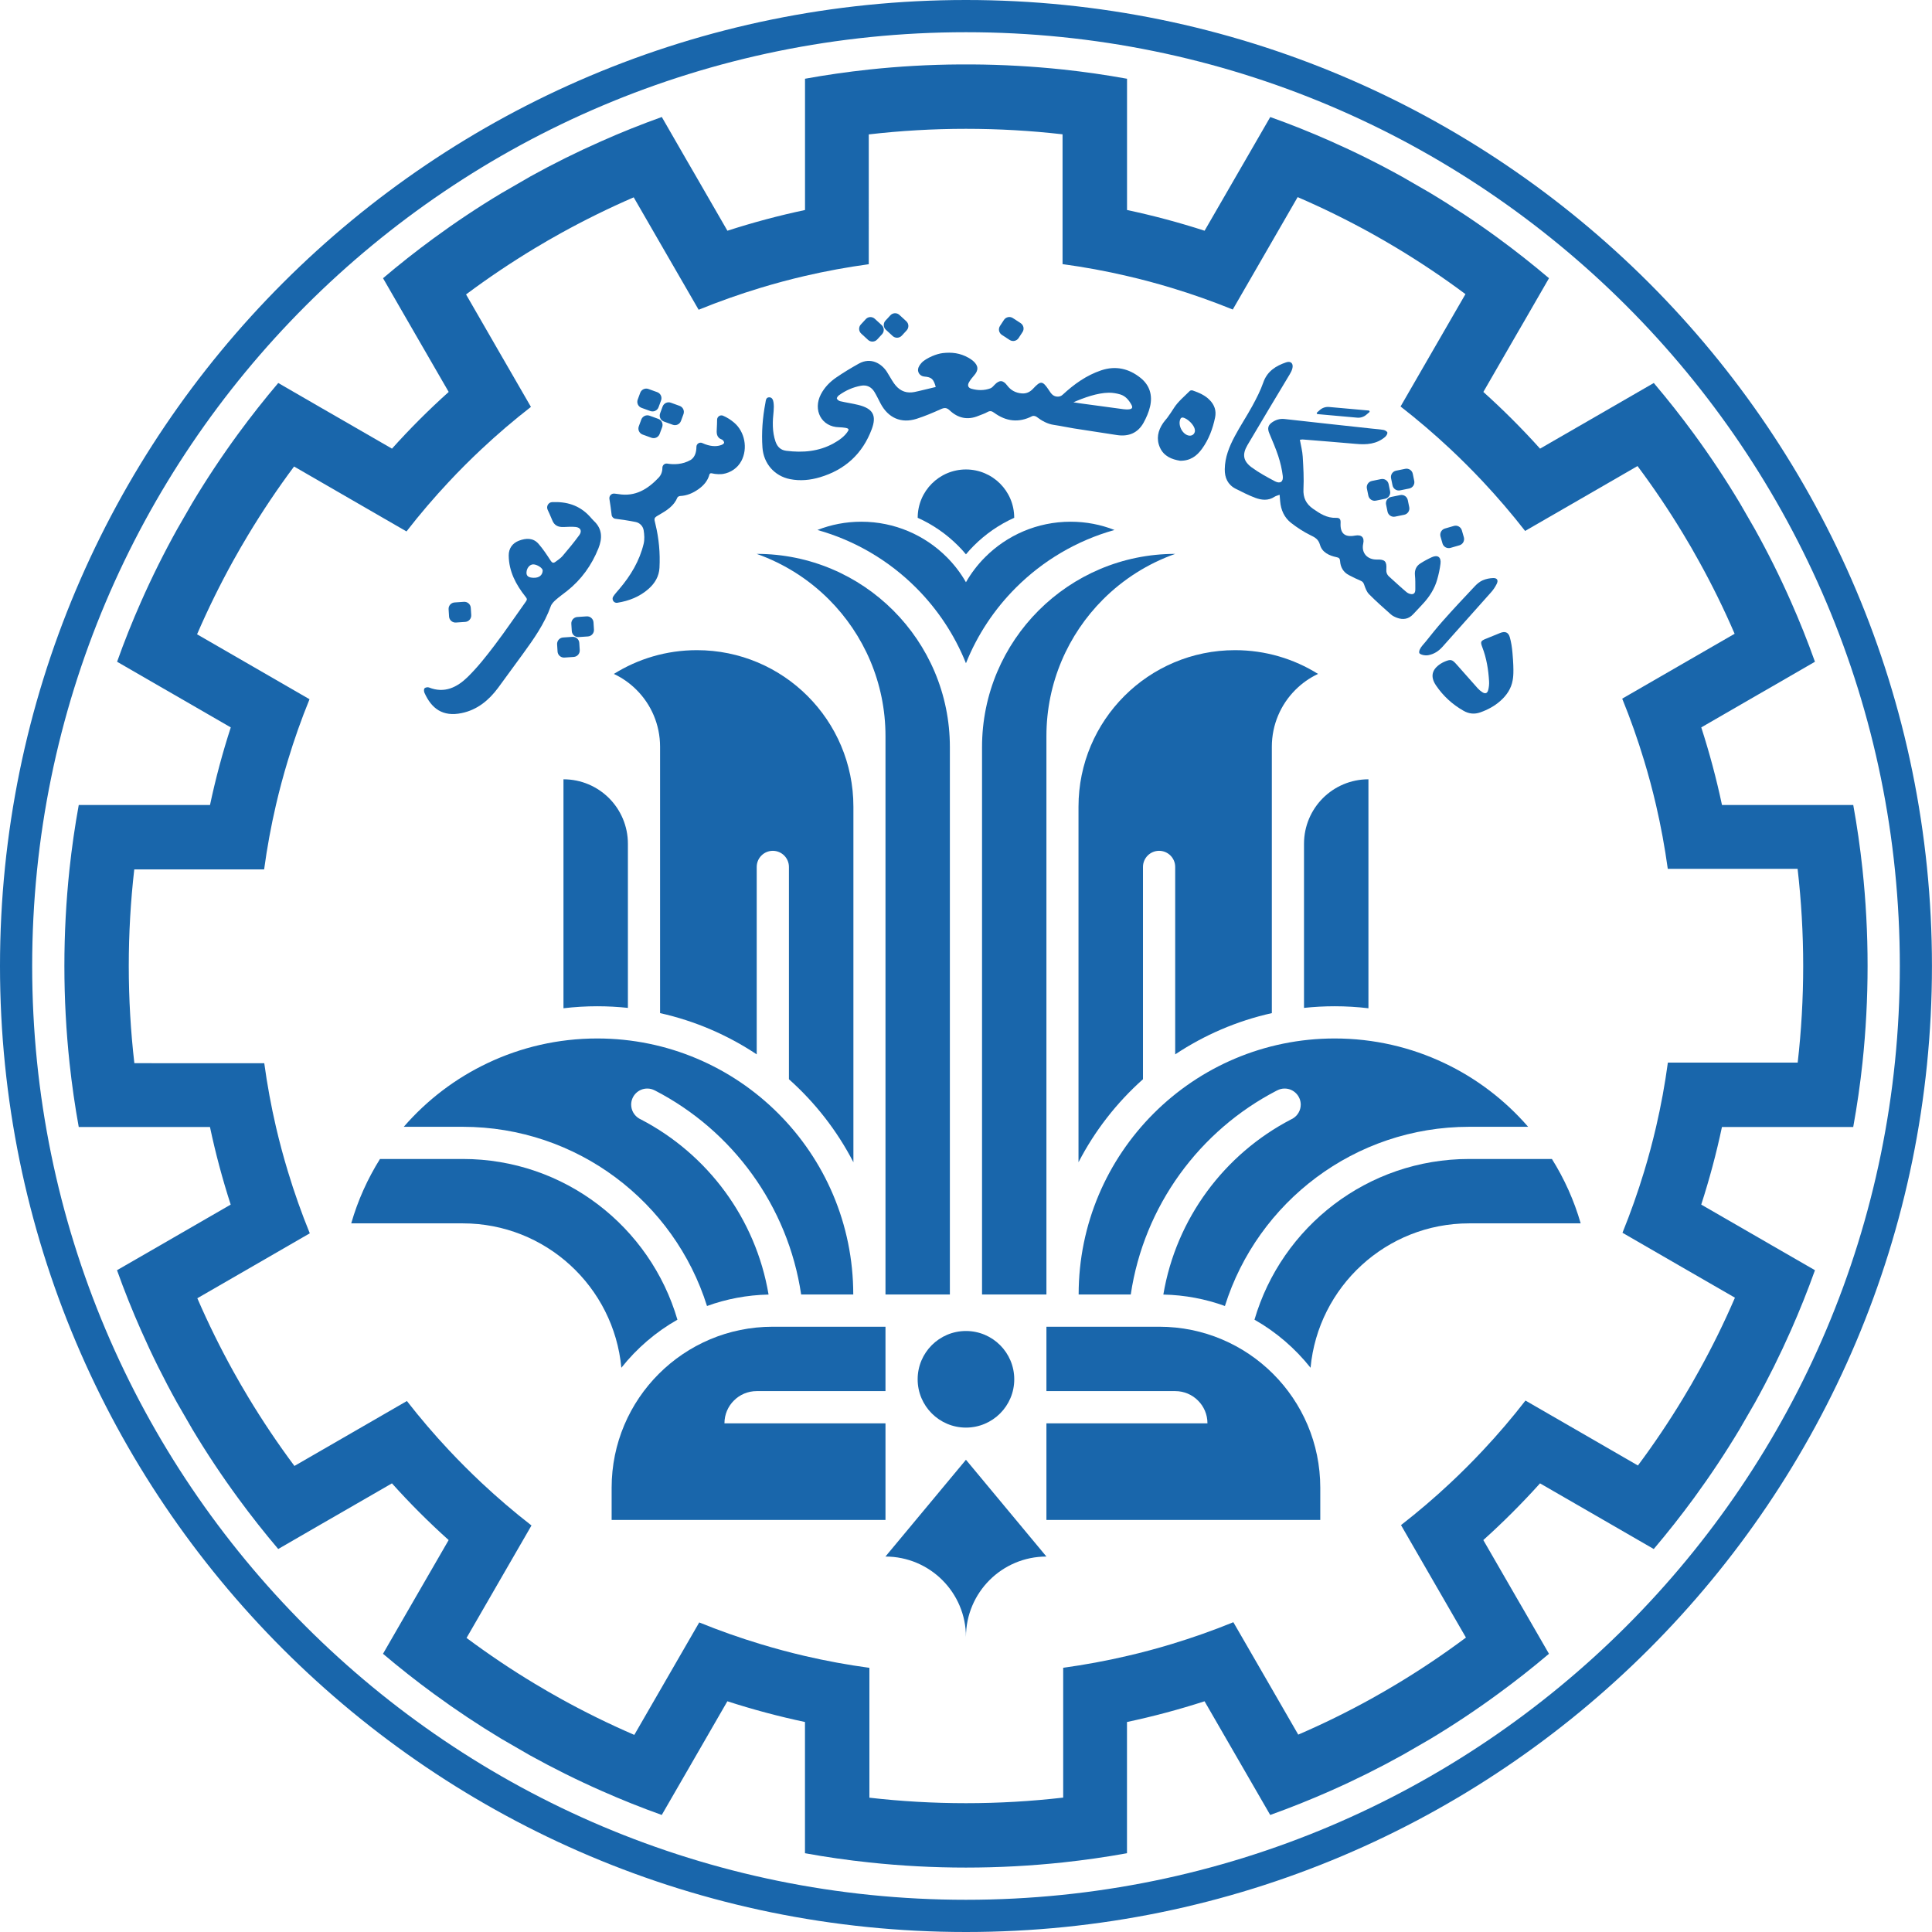
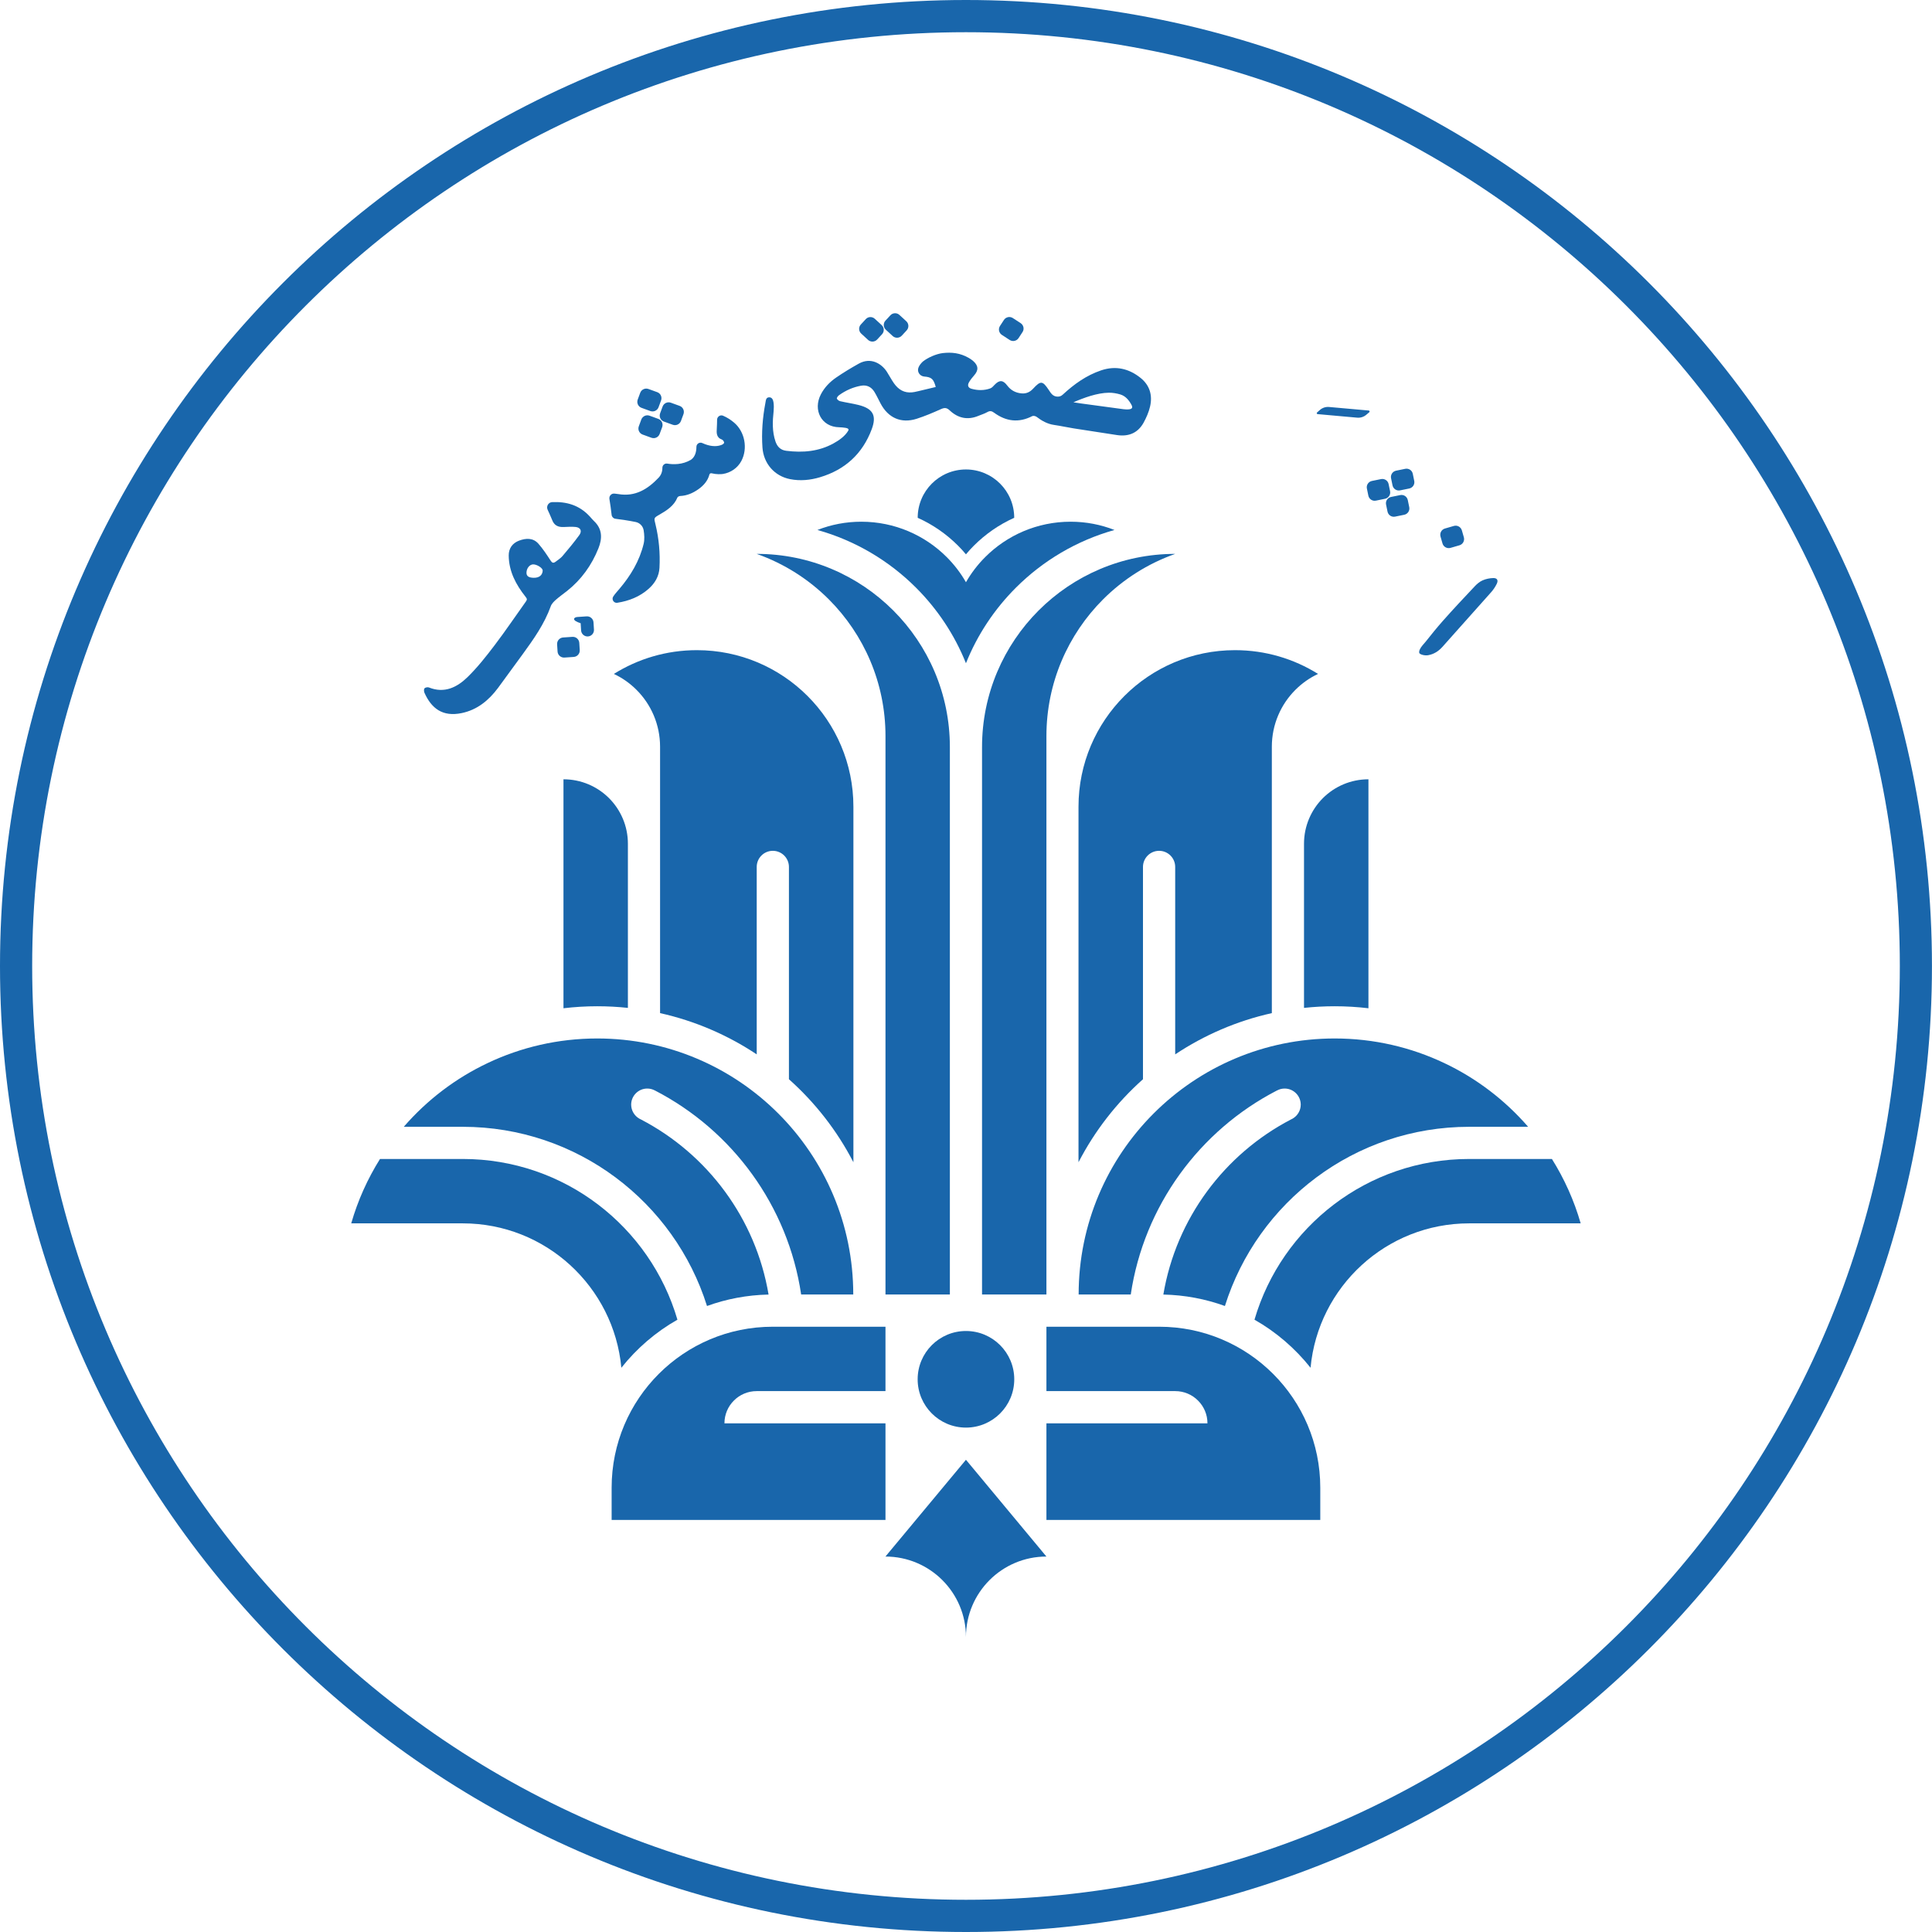
<svg xmlns="http://www.w3.org/2000/svg" id="sharif_logo" x="0px" y="0px" viewBox="0 0 425.2 425.2" style="enable-background:new 0 0 425.2 425.2;" xml:space="preserve">
  <title>Sharif University of Technology logo</title>
  <desc>This is a redesign of Sharif University of Technology's logo, which improves on existing versions. The work was performed by Hamed Amanollahi and supervised by Pooria Soltani at the International Affairs Office, Sharif University of Technology, 2021. The HEX color code of the design is #1966AB, which is the year of establishment of the university, and the color blue in Farsi (Abi).</desc>
  <style type="text/css">	.st0{fill:#1966AB;}</style>
  <path id="outer_ring" class="st0" d="M212.59,0c117.42,0,212.6,95.18,212.6,212.6c0,117.41-95.18,212.6-212.6,212.6  C95.18,425.2,0,330.01,0,212.6C0,95.18,95.18,0,212.59,0z M418.12,212.6C418.12,99.1,326.1,7.09,212.6,7.09S7.08,99.1,7.08,212.6  s92.01,205.51,205.51,205.51S418.12,326.1,418.12,212.6z" />
-   <path id="gear" class="st0" d="M409.89,191.21c-0.51-4.73-1.18-9.41-2.02-14.04h-11.01h-3.41h-14.47  c-1.23-5.81-2.76-11.51-4.56-17.08l12.53-7.24l2.94-1.69l9.55-5.52c-1.61-4.51-3.38-8.94-5.31-13.29  c-2.41-5.46-5.07-10.79-7.96-15.97l-3.25-5.64c-3.15-5.27-6.55-10.38-10.16-15.31c-2.8-3.82-5.73-7.53-8.79-11.14l-9.52,5.5  l-2.98,1.72l-12.53,7.23c-3.94-4.38-8.11-8.55-12.48-12.48l7.23-12.53l1.73-2.98l5.49-9.52c-3.64-3.08-7.38-6.04-11.24-8.86  c-4.82-3.53-9.82-6.85-14.97-9.94l-6.06-3.5c-5.16-2.87-10.47-5.51-15.9-7.91c-4.31-1.91-8.71-3.67-13.18-5.26l-5.52,9.56l-1.7,2.94  l-7.23,12.52c-5.57-1.8-11.26-3.33-17.07-4.56V31.76v-3.41V17.33c-4.67-0.85-9.4-1.53-14.18-2.04c-6.57-0.69-13.23-1.07-19.98-1.11  h-2.56c-6.79,0.04-13.5,0.42-20.11,1.13c-4.73,0.51-9.42,1.18-14.04,2.02v11.02v3.41v14.46c-5.81,1.23-11.51,2.76-17.08,4.56  l-7.23-12.53l-1.7-2.93l-5.51-9.57c-4.51,1.62-8.95,3.39-13.3,5.33c-5.31,2.34-10.51,4.92-15.56,7.72l-6.47,3.74  c-5.12,3.07-10.08,6.38-14.88,9.9c-3.82,2.8-7.54,5.73-11.14,8.79l5.49,9.52l1.72,2.98l7.24,12.53c-4.38,3.93-8.55,8.1-12.48,12.48  l-12.53-7.23l-2.99-1.72l-9.51-5.5c-3.09,3.64-6.04,7.39-8.87,11.25c-3.58,4.9-6.95,9.97-10.08,15.2l-3.25,5.64  c-2.91,5.22-5.58,10.58-8.01,16.08c-1.91,4.31-3.67,8.71-5.26,13.18l9.55,5.52l2.94,1.69l12.53,7.24  c-1.81,5.57-3.34,11.27-4.57,17.08H31.75h-3.41H17.33c-0.85,4.67-1.53,9.4-2.04,14.17c-0.74,6.98-1.12,14.08-1.12,21.26  c0,7.23,0.39,14.36,1.14,21.39c0.51,4.73,1.18,9.41,2.02,14.04h11.01h3.41h14.46c1.23,5.81,2.76,11.51,4.56,17.08l-12.52,7.23  l-2.94,1.7l-9.56,5.51c1.61,4.51,3.39,8.95,5.32,13.3c2.39,5.41,5.02,10.7,7.88,15.84l3.4,5.89c3.13,5.22,6.5,10.29,10.09,15.18  c2.8,3.82,5.73,7.54,8.79,11.15l9.51-5.5l2.99-1.72l12.53-7.23c3.93,4.38,8.1,8.55,12.48,12.48l-7.24,12.53l-1.72,2.98l-5.49,9.52  c3.64,3.08,7.39,6.04,11.25,8.86c4.77,3.49,9.69,6.77,14.77,9.83l6.33,3.66c5.14,2.84,10.41,5.47,15.82,7.85  c4.31,1.91,8.71,3.67,13.18,5.27l5.52-9.56l1.69-2.93l7.23-12.53c5.57,1.8,11.27,3.33,17.08,4.56v14.46v3.41v11.01  c4.67,0.85,9.39,1.53,14.17,2.03c6.98,0.75,14.08,1.13,21.26,1.13c7.23,0,14.36-0.39,21.39-1.14c4.73-0.51,9.42-1.18,14.05-2.02  v-11.01v-3.41v-14.46c5.81-1.23,11.5-2.76,17.07-4.56l7.23,12.52l1.7,2.94l5.52,9.56c4.51-1.62,8.94-3.39,13.29-5.32  c5.43-2.4,10.73-5.04,15.89-7.91l5.96-3.44c5.18-3.11,10.2-6.45,15.06-10.02c3.82-2.79,7.54-5.72,11.15-8.78l-5.49-9.52l-1.73-2.98  l-7.23-12.53c4.37-3.93,8.54-8.1,12.48-12.48l12.53,7.23l2.98,1.72l9.52,5.5c3.09-3.64,6.04-7.39,8.87-11.25  c3.55-4.86,6.9-9.89,10.01-15.08l3.4-5.89c2.88-5.18,5.52-10.5,7.93-15.95c1.91-4.32,3.67-8.72,5.27-13.19l-9.56-5.51l-2.94-1.7  l-12.53-7.23c1.8-5.57,3.33-11.27,4.56-17.08h14.47h3.41h11.01c0.85-4.67,1.53-9.4,2.04-14.17c0.74-6.98,1.12-14.08,1.12-21.26  C411.03,205.37,410.64,198.24,409.89,191.21z M381.36,233.86h-14.29c-0.65,4.8-1.52,9.52-2.6,14.17c-0.77,3.31-1.65,6.59-2.63,9.82  c-1.39,4.58-2.98,9.07-4.76,13.46l12.37,7.15l12.38,7.14c-2.37,5.5-5.01,10.87-7.9,16.07c-1.12,2.05-2.29,4.07-3.5,6.06  c-3.08,5.1-6.4,10.04-9.95,14.8l-12.36-7.14l-12.39-7.15c-2.95,3.8-6.07,7.46-9.36,10.96c-2.31,2.47-4.7,4.86-7.17,7.17  c-3.47,3.26-7.1,6.35-10.86,9.28l7.15,12.39l7.14,12.36c-4.93,3.68-10.04,7.11-15.34,10.29c-1.83,1.1-3.69,2.17-5.56,3.21  c-5.19,2.87-10.53,5.5-16.01,7.86l-7.13-12.36l-7.15-12.38c-4.43,1.81-8.97,3.41-13.59,4.81c-3.23,0.98-6.5,1.86-9.81,2.62  c-4.61,1.08-9.3,1.94-14.05,2.6v14.29v14.28c-7.02,0.81-14.16,1.23-21.39,1.23c-7.19,0-14.28-0.41-21.26-1.21v-14.28v-14.3  c-4.8-0.65-9.52-1.52-14.17-2.6c-3.31-0.77-6.58-1.65-9.81-2.63c-4.58-1.38-9.08-2.98-13.47-4.76l-7.15,12.38l-7.14,12.37  c-5.56-2.4-10.98-5.07-16.23-7.98c-1.9-1.05-3.77-2.14-5.62-3.25c-5.2-3.12-10.22-6.5-15.07-10.11l7.14-12.37l7.15-12.38  c-3.8-2.95-7.46-6.08-10.97-9.37c-2.46-2.31-4.85-4.7-7.16-7.16c-3.26-3.47-6.36-7.1-9.29-10.86l-12.38,7.15l-12.37,7.14  c-3.64-4.88-7.04-9.95-10.19-15.18c-1.11-1.85-2.2-3.72-3.25-5.62c-2.89-5.22-5.54-10.59-7.93-16.11l12.37-7.14l12.38-7.15  c-1.81-4.43-3.41-8.96-4.81-13.59c-0.98-3.23-1.86-6.5-2.63-9.81c-1.07-4.61-1.93-9.29-2.58-14.04h-14.3H29.57  c-0.81-7.02-1.23-14.16-1.23-21.39c0-7.19,0.41-14.28,1.21-21.26h14.28h14.3c0.65-4.8,1.52-9.52,2.6-14.17  c0.77-3.32,1.65-6.59,2.63-9.82c1.38-4.58,2.97-9.07,4.76-13.46l-12.38-7.15l-12.37-7.14c2.4-5.56,5.07-10.98,7.98-16.23  c1.05-1.9,2.14-3.77,3.25-5.62c3.13-5.2,6.5-10.23,10.12-15.08l12.36,7.14l12.38,7.15c2.95-3.8,6.08-7.46,9.36-10.96  c2.31-2.47,4.7-4.86,7.17-7.17c3.47-3.26,7.1-6.36,10.86-9.28l-7.15-12.38l-7.13-12.37c4.88-3.64,9.94-7.04,15.17-10.19  c1.85-1.11,3.72-2.2,5.62-3.25c5.22-2.89,10.59-5.54,16.11-7.93l7.14,12.37l7.15,12.37c4.43-1.8,8.96-3.41,13.58-4.81  c3.23-0.98,6.51-1.86,9.82-2.63c4.61-1.07,9.29-1.93,14.04-2.58V43.86V29.58c7.02-0.81,14.16-1.23,21.39-1.23  c7.19,0,14.28,0.41,21.26,1.21v14.28v14.29c4.8,0.65,9.53,1.52,14.18,2.61c3.31,0.76,6.58,1.64,9.81,2.62  c4.58,1.38,9.07,2.98,13.47,4.76l7.14-12.37l7.14-12.37c5.52,2.38,10.9,5.03,16.13,7.92c1.87,1.04,3.73,2.11,5.56,3.21  c5.26,3.16,10.35,6.57,15.24,10.22l-7.14,12.36l-7.14,12.37c3.8,2.96,7.45,6.08,10.95,9.36c2.47,2.32,4.86,4.71,7.18,7.18  c3.25,3.47,6.35,7.09,9.28,10.85l12.38-7.14l12.36-7.14c3.58,4.79,6.93,9.77,10.03,14.9c1.21,1.99,2.38,4.01,3.5,6.06  c2.87,5.17,5.49,10.49,7.84,15.95l-12.37,7.14l-12.37,7.14c1.81,4.43,3.41,8.97,4.81,13.59c0.98,3.23,1.86,6.5,2.63,9.82  c1.07,4.6,1.93,9.29,2.59,14.04h14.28h14.29c0.81,7.02,1.23,14.16,1.23,21.39c0,7.19-0.41,14.28-1.21,21.26H381.36z" />
  <g id="text">
    <path class="st0" d="M205.94,85.17c-0.48-1.78-0.93-2.17-2.53-2.3c-0.97-0.08-1.64-1.05-1.27-1.98c0.19-0.49,0.56-0.94,0.95-1.31   c1.12-0.9,2.98-1.7,4.38-1.87c2-0.23,3.83-0.02,5.7,1.04c0.36,0.2,0.71,0.44,1.03,0.72c1.16,1.03,1.19,2.03,0.16,3.18   c-0.41,0.46-0.81,0.97-1.11,1.5c-0.38,0.68-0.18,1.2,0.55,1.41c1.39,0.39,2.8,0.41,4.16-0.09c0.36-0.13,0.66-0.49,0.94-0.79   c1.05-1.1,1.85-1.06,2.76,0.15c0.8,1.07,1.87,1.64,3.19,1.75c1.01,0.09,1.83-0.29,2.51-1.03c1.69-1.82,2.09-1.78,3.48,0.31   c0.43,0.65,0.83,1.33,1.75,1.42c0.54,0.05,0.93-0.07,1.33-0.45c2.48-2.29,5.18-4.23,8.42-5.32c3.2-1.08,6.11-0.4,8.68,1.66   c2.03,1.63,2.67,3.85,2.08,6.34c-0.29,1.23-0.82,2.43-1.43,3.54c-1.27,2.27-3.31,3.08-5.84,2.7c-3.18-0.48-6.35-0.97-9.53-1.47   c-1.44-0.23-2.87-0.55-4.32-0.76c-1.48-0.21-2.7-0.91-3.86-1.79c-0.23-0.17-0.71-0.27-0.94-0.15c-2.97,1.53-5.76,1.18-8.4-0.75   c-0.5-0.37-0.9-0.47-1.48-0.14c-0.61,0.35-1.29,0.55-1.94,0.82c-2.39,1.01-4.53,0.53-6.36-1.2c-0.68-0.64-1.18-0.6-1.96-0.25   c-1.73,0.78-3.5,1.53-5.31,2.11c-3.41,1.08-6.26-0.19-7.94-3.38c-0.45-0.85-0.86-1.74-1.36-2.56c-0.67-1.08-1.68-1.57-2.94-1.34   c-1.77,0.32-3.39,1.04-4.85,2.1c-0.23,0.17-0.52,0.56-0.46,0.73c0.1,0.26,0.45,0.52,0.74,0.58c1.32,0.31,2.67,0.49,3.99,0.82   c3.18,0.79,4.08,2.29,2.94,5.34c-2.01,5.39-5.86,8.92-11.38,10.57c-2.15,0.64-4.35,0.86-6.59,0.42c-3.45-0.68-5.83-3.44-6.08-6.95   c-0.23-3.31,0.03-6.58,0.65-9.83c0.1-0.51,0.09-1.22,0.83-1.23c0.68-0.01,0.88,0.62,0.96,1.16c0.08,0.61,0.08,1.24,0.02,1.86   c-0.25,2.28-0.34,4.53,0.42,6.74c0.4,1.14,1.13,1.86,2.36,2.01c3.63,0.46,7.18,0.16,10.42-1.64c1.16-0.64,2.53-1.58,3.22-2.79   c0.18-0.32-0.03-0.53-0.59-0.62c-0.46-0.07-0.94-0.12-1.4-0.13c-3.92-0.06-5.83-3.8-4.03-7.25c0.79-1.52,1.97-2.73,3.35-3.68   c1.61-1.11,3.29-2.12,4.99-3.07c2.69-1.5,5.05,0.04,6.18,1.79c0.54,0.83,0.99,1.72,1.56,2.53c1.02,1.45,2.31,2.16,3.96,2   C201.3,86.32,202.29,86.03,205.94,85.17z M236.24,88.54c0.74,0.1,1.35,0.21,1.72,0.26c3.1,0.43,6.2,0.85,9.31,1.26   c0.41,0.05,0.84,0.08,1.25,0.02c0.66-0.08,0.81-0.4,0.5-0.98c-0.56-1.03-1.3-1.94-2.46-2.29c-0.81-0.24-1.68-0.39-2.53-0.38   C241.48,86.46,238.53,87.54,236.24,88.54z" />
-     <path class="st0" d="M281.62,108.89c-0.44,0.17-0.81,0.24-1.1,0.43c-1.39,0.93-2.87,0.76-4.29,0.23c-1.46-0.55-2.86-1.27-4.26-1.97   c-1.76-0.89-2.45-2.44-2.42-4.32c0.03-2.61,0.99-4.97,2.18-7.21c1.21-2.28,2.65-4.44,3.89-6.71c0.91-1.67,1.79-3.38,2.41-5.16   c0.86-2.48,2.76-3.66,5.02-4.43c1.09-0.37,1.67,0.29,1.36,1.41c-0.12,0.42-0.32,0.82-0.55,1.2c-3.11,5.2-6.25,10.38-9.32,15.61   c-1.2,2.05-0.94,3.53,0.97,4.92c1.59,1.16,3.35,2.12,5.1,3.04c1.13,0.59,1.86,0.1,1.71-1.16c-0.18-1.49-0.53-2.98-1-4.41   c-0.56-1.71-1.29-3.36-1.98-5.03c-0.44-1.06-0.27-1.79,0.7-2.43c0.8-0.53,1.66-0.79,2.67-0.68c6.44,0.73,12.88,1.42,19.32,2.12   c0.83,0.09,1.67,0.14,2.49,0.29c0.32,0.06,0.79,0.35,0.82,0.58c0.03,0.3-0.24,0.72-0.5,0.95c-1.87,1.6-4.1,1.75-6.43,1.53   c-3.9-0.35-7.81-0.65-11.72-0.97c-0.17-0.01-0.35,0.04-0.61,0.07c0.23,1.28,0.56,2.49,0.63,3.73c0.14,2.37,0.28,4.75,0.16,7.12   c-0.1,1.93,0.6,3.28,2.1,4.33c1.53,1.07,3.07,2.07,5.07,2c0.82-0.03,1.04,0.32,1,1.14c-0.12,2.26,0.91,3.19,3.16,2.77   c1.46-0.27,2.13,0.39,1.82,1.78c-0.46,2.07,0.95,3.55,3.06,3.49c1.7-0.05,2.15,0.4,2.03,2.13c-0.05,0.66,0.12,1.17,0.6,1.61   c1.29,1.15,2.54,2.34,3.86,3.44c0.33,0.28,0.91,0.5,1.31,0.42c0.61-0.11,0.62-0.76,0.61-1.29c-0.01-0.94,0.02-1.89-0.08-2.82   c-0.12-1.14,0.25-2.03,1.18-2.63c0.81-0.52,1.66-0.98,2.54-1.38c1.29-0.58,2.07-0.01,1.9,1.41c-0.14,1.19-0.4,2.37-0.73,3.52   c-0.56,1.97-1.63,3.67-3,5.18c-0.75,0.83-1.53,1.64-2.3,2.46c-0.99,1.06-2.19,1.26-3.51,0.78c-0.48-0.18-0.99-0.41-1.37-0.75   c-1.64-1.45-3.29-2.91-4.82-4.46c-0.52-0.53-0.81-1.33-1.06-2.06c-0.15-0.44-0.32-0.7-0.75-0.88c-0.89-0.38-1.76-0.8-2.61-1.25   c-1.25-0.65-1.86-1.75-1.95-3.1c-0.04-0.57-0.25-0.74-0.77-0.85c-1.63-0.34-3.18-1.05-3.65-2.72c-0.36-1.25-1.09-1.63-2.1-2.12   c-1.49-0.73-2.9-1.65-4.22-2.67c-1.54-1.19-2.29-2.88-2.45-4.82C281.69,109.89,281.66,109.47,281.62,108.89z" />
    <path class="st0" d="M120.52,112.17c-0.34-0.74,0.17-1.62,0.99-1.66c3.15-0.14,5.94,0.64,8.23,3.09c0.32,0.34,0.61,0.72,0.95,1.04   c1.9,1.76,1.89,3.86,1.01,6.05c-1.49,3.71-3.75,6.87-6.89,9.36c-0.82,0.65-1.68,1.25-2.46,1.94c-0.45,0.4-0.94,0.88-1.13,1.42   c-1.4,3.9-3.75,7.22-6.15,10.52c-1.81,2.5-3.63,4.99-5.46,7.47c-2.04,2.74-4.58,4.83-8,5.54c-4.18,0.87-6.64-1-8.19-4.46   c-0.13-0.29-0.16-0.79,0.01-0.99c0.17-0.2,0.7-0.3,0.97-0.19c3.44,1.38,6.22-0.05,8.54-2.32c2.17-2.13,4.08-4.55,5.92-6.98   c2.39-3.14,4.59-6.42,6.89-9.63c0.32-0.45,0.23-0.63-0.12-1.07c-2.09-2.64-3.64-5.56-3.67-9.04c-0.01-1.54,0.79-2.71,2.27-3.27   c1.53-0.57,3.1-0.66,4.28,0.69c0.99,1.13,1.83,2.4,2.65,3.67c0.34,0.53,0.62,0.65,1.1,0.29c0.54-0.41,1.13-0.78,1.56-1.29   c1.27-1.49,2.52-3,3.67-4.58c0.65-0.89,0.3-1.67-0.8-1.79c-0.87-0.09-1.75-0.03-2.63,0.01c-1.23,0.05-2.1-0.34-2.56-1.59   C121.2,113.66,120.87,112.93,120.52,112.17z M117.38,127.16c1.25,0.05,2.01-0.54,2.06-1.59c0.02-0.53-1.22-1.35-2.07-1.36   c-0.78-0.01-1.47,0.82-1.5,1.8C115.85,126.77,116.31,127.12,117.38,127.16z" />
    <path class="st0" d="M134.12,109.8c-0.1-0.65,0.44-1.24,1.1-1.17c0.29,0.03,0.59,0.06,0.88,0.11c3.71,0.63,6.47-1.09,8.86-3.62   c0.56-0.6,0.82-1.33,0.82-2.17c0-0.57,0.5-1.01,1.06-0.92c1.3,0.22,3.35,0.28,5.24-0.85c0.94-0.67,1.18-1.8,1.19-2.84   c0-0.66,0.69-1.11,1.3-0.83c1.62,0.75,3.04,0.83,4.08,0.46c0.28-0.08,0.66-0.29,0.71-0.51c0.05-0.19-0.23-0.63-0.46-0.71   c-1.3-0.47-1.2-1.5-1.14-2.56c0.04-0.6,0.05-1.2,0.06-1.82c0.01-0.67,0.69-1.14,1.31-0.88c0.89,0.38,1.69,0.89,2.43,1.52   c2.37,2,3.06,5.69,1.6,8.44c-0.82,1.55-2.36,2.59-4.05,2.86c-0.47,0.07-1.47,0.11-2.51-0.15c-0.21-0.05-0.42,0.07-0.47,0.28   c-0.38,1.4-1.27,2.42-2.44,3.24c-1.2,0.84-2.49,1.41-3.98,1.48c-0.22,0.01-0.55,0.16-0.62,0.33c-0.76,1.85-2.33,2.83-3.95,3.77   c-1.29,0.74-1.23,0.72-0.88,2.14c0.76,3.14,1.05,6.34,0.88,9.56c-0.1,1.87-1,3.39-2.38,4.62c-1.97,1.75-4.34,2.68-6.91,3.08   c-0.76,0.12-1.3-0.73-0.89-1.37c0.38-0.59,0.87-1.11,1.33-1.65c2.5-2.94,4.46-6.19,5.37-9.98c0.22-0.93,0.15-1.98,0-2.94   c-0.15-0.93-0.86-1.66-1.78-1.84c-1.47-0.3-2.96-0.52-4.45-0.71c-0.43-0.06-0.76-0.4-0.82-0.83   C134.49,112.17,134.31,111.01,134.12,109.8z" />
-     <path class="st0" d="M332.91,149.72c-0.31,1.8-1.28,3.28-2.72,4.55c-1.29,1.14-2.77,1.93-4.4,2.51c-1.3,0.46-2.52,0.32-3.69-0.35   c-2.45-1.39-4.48-3.25-6.06-5.58c-1.3-1.92-0.93-3.52,1.03-4.78c0.28-0.18,0.59-0.34,0.9-0.47c1.31-0.55,1.63-0.46,2.56,0.59   c1.55,1.77,3.11,3.53,4.68,5.28c0.29,0.33,0.64,0.62,1.01,0.86c0.64,0.42,1.11,0.29,1.31-0.46c0.16-0.62,0.23-1.29,0.19-1.93   c-0.15-2.56-0.56-5.09-1.49-7.5c-0.46-1.19-0.36-1.4,0.8-1.86c1.04-0.42,2.08-0.85,3.12-1.27c1.06-0.43,1.81-0.19,2.13,0.92   c0.32,1.12,0.49,2.29,0.59,3.46C333.26,148.05,332.99,149.25,332.91,149.72z" />
-     <path class="st0" d="M259.7,101.4c-1.81-0.29-3.55-0.98-4.41-2.89c-0.86-1.9-0.46-3.73,0.69-5.41c0.26-0.39,0.59-0.73,0.88-1.1   c0.55-0.73,1.05-1.51,1.54-2.27c0.9-1.39,2.26-2.49,3.45-3.69c0.13-0.13,0.46-0.17,0.65-0.1c1.36,0.48,2.69,1.03,3.72,2.09   c1.06,1.08,1.51,2.34,1.2,3.86c-0.52,2.48-1.38,4.82-2.88,6.88C263.4,100.36,261.93,101.45,259.7,101.4z M262.99,94.79   c-0.01-0.08-0.02-0.18-0.04-0.28c-0.14-0.99-1.62-2.47-2.67-2.62c-0.13-0.02-0.36,0.09-0.43,0.2c-0.74,1.29,0.31,3.49,1.77,3.77   C262.34,96,262.97,95.52,262.99,94.79z" />
    <path class="st0" d="M312.37,143.73c-0.09-0.2-0.01-0.54,0.12-0.83c0.29-0.62,0.86-1.17,1.29-1.7c1.21-1.53,2.44-3.05,3.73-4.51   c2.3-2.6,4.68-5.14,7.06-7.66c0.49-0.52,1.09-1.03,1.74-1.31c0.71-0.31,1.54-0.48,2.32-0.5c0.89-0.02,1.17,0.5,0.76,1.31   c-0.32,0.65-0.74,1.27-1.22,1.81c-3.57,4.03-7.15,8.04-10.74,12.05c-0.84,0.93-1.84,1.57-3.06,1.8   C313.55,144.36,312.51,144.03,312.37,143.73z" />
    <path class="st0" d="M292.51,89.57l8.73,0.78c0.18,0.02,0.26,0.25,0.12,0.37l-0.66,0.56c-0.56,0.48-1.29,0.71-2.02,0.64l-8.7-0.78   c-0.18-0.02-0.26-0.24-0.12-0.36l0.6-0.53C291.02,89.75,291.76,89.5,292.51,89.57z" />
    <path class="st0" d="M319.97,115.75l-1.97,0.57c-0.75,0.22-1.18,1-0.97,1.76l0.44,1.53c0.22,0.75,1,1.18,1.76,0.97l1.97-0.57   c0.75-0.22,1.18-1,0.97-1.76l-0.44-1.53C321.5,115.96,320.72,115.53,319.97,115.75z" />
    <path class="st0" d="M308.16,108.96l-2.01,0.41c-0.77,0.16-1.26,0.91-1.1,1.67l0.32,1.56c0.16,0.77,0.91,1.26,1.67,1.1l2.01-0.41   c0.77-0.16,1.26-0.91,1.1-1.67l-0.32-1.56C309.67,109.29,308.93,108.8,308.16,108.96z" />
    <path class="st0" d="M303.94,105.44l-2.01,0.41c-0.77,0.16-1.26,0.91-1.1,1.67l0.32,1.56c0.16,0.77,0.91,1.26,1.67,1.1l2.01-0.41   c0.77-0.16,1.26-0.91,1.1-1.67l-0.32-1.56C305.46,105.78,304.71,105.28,303.94,105.44z" />
    <path class="st0" d="M224.63,71.12L222.91,70c-0.66-0.43-1.53-0.24-1.96,0.41l-0.87,1.33c-0.43,0.66-0.24,1.53,0.41,1.96l1.72,1.12   c0.66,0.43,1.53,0.24,1.96-0.41l0.87-1.33C225.47,72.43,225.28,71.55,224.63,71.12z" />
    <path class="st0" d="M309.26,103.18l-2.01,0.41c-0.77,0.16-1.26,0.91-1.1,1.67l0.32,1.56c0.16,0.77,0.91,1.26,1.67,1.1l2.01-0.41   c0.77-0.16,1.26-0.91,1.1-1.67l-0.32-1.56C310.78,103.51,310.03,103.02,309.26,103.18z" />
    <path class="st0" d="M142.96,91.49l1.93,0.7c0.74,0.27,1.11,1.08,0.84,1.82l-0.55,1.49c-0.27,0.74-1.08,1.11-1.82,0.84l-1.93-0.7   c-0.74-0.27-1.11-1.08-0.84-1.82l0.55-1.49C141.41,91.6,142.23,91.22,142.96,91.49z" />
    <path class="st0" d="M147.65,88.63l1.93,0.7c0.74,0.27,1.11,1.08,0.84,1.82l-0.55,1.49c-0.27,0.74-1.08,1.11-1.82,0.84l-1.93-0.7   c-0.74-0.27-1.11-1.08-0.84-1.82l0.55-1.49C146.1,88.74,146.91,88.36,147.65,88.63z" />
    <path class="st0" d="M192.53,70.16l1.51,1.39c0.58,0.53,0.61,1.43,0.09,2l-1.08,1.17c-0.53,0.58-1.43,0.61-2,0.09l-1.51-1.39   c-0.58-0.53-0.61-1.43-0.09-2l1.08-1.17C191.05,69.66,191.95,69.63,192.53,70.16z" />
    <path class="st0" d="M197.95,69.31l1.51,1.39c0.58,0.53,0.61,1.43,0.09,2l-1.08,1.17c-0.53,0.58-1.43,0.61-2,0.09l-1.51-1.39   c-0.58-0.53-0.61-1.43-0.09-2l1.08-1.17C196.48,68.82,197.38,68.78,197.95,69.31z" />
    <path class="st0" d="M123.93,140.3l2.05-0.14c0.78-0.05,1.46,0.54,1.51,1.32l0.1,1.59c0.05,0.78-0.54,1.46-1.32,1.51l-2.05,0.14   c-0.78,0.05-1.46-0.54-1.51-1.32l-0.1-1.59C122.56,141.03,123.15,140.35,123.93,140.3z" />
-     <path class="st0" d="M127.06,135.79l2.05-0.14c0.78-0.05,1.46,0.54,1.51,1.32l0.1,1.59c0.05,0.78-0.54,1.46-1.32,1.51l-2.05,0.14   c-0.78,0.05-1.46-0.54-1.51-1.32l-0.1-1.59C125.69,136.52,126.28,135.84,127.06,135.79z" />
-     <path class="st0" d="M100.05,132.59l2.05-0.14c0.78-0.05,1.46,0.54,1.51,1.32l0.1,1.59c0.05,0.78-0.54,1.46-1.32,1.51l-2.05,0.14   c-0.78,0.05-1.46-0.54-1.51-1.32l-0.1-1.59C98.67,133.32,99.26,132.64,100.05,132.59z" />
+     <path class="st0" d="M127.06,135.79l2.05-0.14c0.78-0.05,1.46,0.54,1.51,1.32l0.1,1.59c0.05,0.78-0.54,1.46-1.32,1.51c-0.78,0.05-1.46-0.54-1.51-1.32l-0.1-1.59C125.69,136.52,126.28,135.84,127.06,135.79z" />
    <path class="st0" d="M142.72,85.61l1.93,0.7c0.74,0.27,1.11,1.08,0.84,1.82l-0.55,1.49c-0.27,0.74-1.08,1.11-1.82,0.84l-1.93-0.7   c-0.74-0.27-1.11-1.08-0.84-1.82l0.55-1.49C141.17,85.72,141.98,85.34,142.72,85.61z" />
  </g>
  <g id="mark">
    <path class="st0" d="M212.59,321.27l-17.72,21.3c9.78,0,17.72,7.93,17.72,17.71c0-9.78,7.93-17.71,17.71-17.71L212.59,321.27z" />
    <circle class="st0" cx="212.59" cy="303.56" r="10.63" />
    <g>
      <path class="st0" d="M230.3,313.25v21.26h60.27v-7.09c0-19.57-15.87-35.43-35.44-35.43H230.3v14.17h28.35    c1.96,0,3.73,0.79,5.01,2.08c1.29,1.28,2.08,3.05,2.08,5.01L230.3,313.25L230.3,313.25z" />
      <path class="st0" d="M194.88,313.25v21.26h-60.27v-7.09c0-19.57,15.87-35.43,35.44-35.43h24.83v14.17h-28.35    c-1.96,0-3.73,0.79-5.01,2.08c-1.29,1.28-2.08,3.05-2.08,5.01L194.88,313.25L194.88,313.25z" />
    </g>
    <g>
      <path class="st0" d="M276.09,290.44c4.77,2.71,8.95,6.31,12.34,10.58c1.66-17.82,16.66-31.78,34.91-31.78h24.54    c-1.45-5.05-3.6-9.81-6.33-14.17h-18.21C300.96,255.07,282.07,270,276.09,290.44z" />
      <path class="st0" d="M149.09,290.44c-4.77,2.71-8.95,6.31-12.34,10.58c-1.66-17.82-16.66-31.78-34.91-31.78H77.3    c1.45-5.05,3.6-9.81,6.33-14.17h18.21C124.22,255.07,143.11,270,149.09,290.44z" />
    </g>
    <g>
      <path class="st0" d="M282.71,239.57c-0.58,0-1.13,0.15-1.61,0.4c-0.04,0.01-0.07,0.03-0.09,0.04    c-16.99,8.78-29.25,25.35-32.15,44.89h-11.47c0-31.12,25.23-56.35,56.35-56.35c8.62,0,16.79,1.94,24.09,5.4    c7.09,3.35,13.36,8.14,18.45,14c0.01,0.01,0.02,0.02,0.03,0.04h-12.96c-25.23,0-46.59,16.58-53.77,39.44    c-4.24-1.54-8.8-2.42-13.55-2.52c2.82-16.75,13.45-30.91,28.08-38.53c0.14-0.06,0.27-0.13,0.39-0.2c1.06-0.62,1.77-1.77,1.77-3.08    C286.26,241.15,284.67,239.56,282.71,239.57z" />
      <path class="st0" d="M142.47,239.57c0.58,0,1.13,0.15,1.61,0.4c0.04,0.01,0.07,0.03,0.09,0.04c16.99,8.78,29.25,25.35,32.15,44.89    h11.47c0-31.12-25.23-56.35-56.35-56.35c-8.62,0-16.79,1.94-24.09,5.4c-7.09,3.35-13.36,8.14-18.45,14    c-0.01,0.01-0.02,0.02-0.03,0.04h12.96c25.23,0,46.59,16.58,53.77,39.44c4.24-1.54,8.8-2.42,13.55-2.52    c-2.82-16.75-13.45-30.91-28.08-38.53c-0.14-0.06-0.27-0.13-0.39-0.2c-1.06-0.62-1.77-1.77-1.77-3.08    C138.92,241.15,140.51,239.56,142.47,239.57z" />
    </g>
    <g>
      <path class="st0" d="M286.99,185.69v36.13c2.22-0.24,4.47-0.36,6.75-0.36c2.51,0,4.99,0.15,7.43,0.44v-50.39    c-3.92,0-7.46,1.59-10.03,4.15C288.58,178.23,286.99,181.78,286.99,185.69z" />
      <path class="st0" d="M138.19,185.69v36.13c-2.22-0.24-4.47-0.36-6.75-0.36c-2.51,0-4.99,0.15-7.43,0.44v-50.39    c3.92,0,7.46,1.59,10.03,4.15C136.6,178.23,138.19,181.78,138.19,185.69z" />
    </g>
    <g>
      <path class="st0" d="M237.36,177.54v78.25c3.59-6.94,8.41-13.12,14.19-18.27v-46.73c0-0.97,0.4-1.86,1.04-2.5s1.53-1.04,2.51-1.04    c1.95,0,3.54,1.59,3.54,3.54v41.26c6.37-4.24,13.56-7.36,21.27-9.08v-58.62c0-4.89,1.98-9.33,5.19-12.53    c1.44-1.44,3.12-2.63,4.98-3.5c-5.29-3.31-11.55-5.23-18.27-5.23c-9.51,0-18.12,3.85-24.36,10.09    C241.22,159.41,237.36,168.02,237.36,177.54z" />
      <path class="st0" d="M187.82,177.54v78.25c-3.59-6.94-8.41-13.12-14.19-18.27v-46.73c0-0.97-0.4-1.86-1.04-2.5    s-1.53-1.04-2.51-1.04c-1.95,0-3.54,1.59-3.54,3.54v41.26c-6.37-4.24-13.56-7.36-21.27-9.08v-58.62c0-4.89-1.98-9.33-5.19-12.53    c-1.44-1.44-3.12-2.63-4.98-3.5c5.29-3.31,11.55-5.23,18.27-5.23c9.51,0,18.12,3.85,24.36,10.09    C183.96,159.41,187.82,168.02,187.82,177.54z" />
    </g>
    <g>
      <path class="st0" d="M216.13,164.42V284.9h14.17V162c0-11.74,4.76-22.37,12.45-30.07c4.44-4.44,9.86-7.9,15.9-10.03    c-11.74,0-22.37,4.76-30.06,12.45C220.89,142.05,216.13,152.68,216.13,164.42z" />
      <path class="st0" d="M209.05,164.42V284.9h-14.17V162c0-11.74-4.76-22.37-12.45-30.07c-4.44-4.44-9.86-7.9-15.9-10.03    c11.74,0,22.37,4.76,30.06,12.45C204.29,142.05,209.05,152.68,209.05,164.42z" />
    </g>
    <path class="st0" d="M235.62,114.82c-7.34,0-13.99,2.98-18.79,7.78c-1.65,1.65-3.08,3.51-4.24,5.54c-1.16-2.03-2.59-3.89-4.24-5.54   c-4.8-4.8-11.45-7.78-18.79-7.78c-3.41,0-6.66,0.64-9.66,1.82c8.33,2.33,15.77,6.77,21.71,12.71c4.7,4.7,8.47,10.34,10.98,16.62   c2.51-6.28,6.28-11.92,10.98-16.62c5.94-5.94,13.38-10.38,21.71-12.71C242.28,115.46,239.03,114.82,235.62,114.82z" />
    <path class="st0" d="M212.59,103.32c-5.88,0.01-10.62,4.76-10.62,10.63v0.01c3.33,1.49,6.34,3.59,8.89,6.14   c0.61,0.61,1.19,1.24,1.73,1.9c0.54-0.66,1.12-1.29,1.73-1.9c2.55-2.55,5.56-4.65,8.89-6.14v-0.01   C223.21,108.08,218.47,103.33,212.59,103.32z" />
  </g>
</svg>